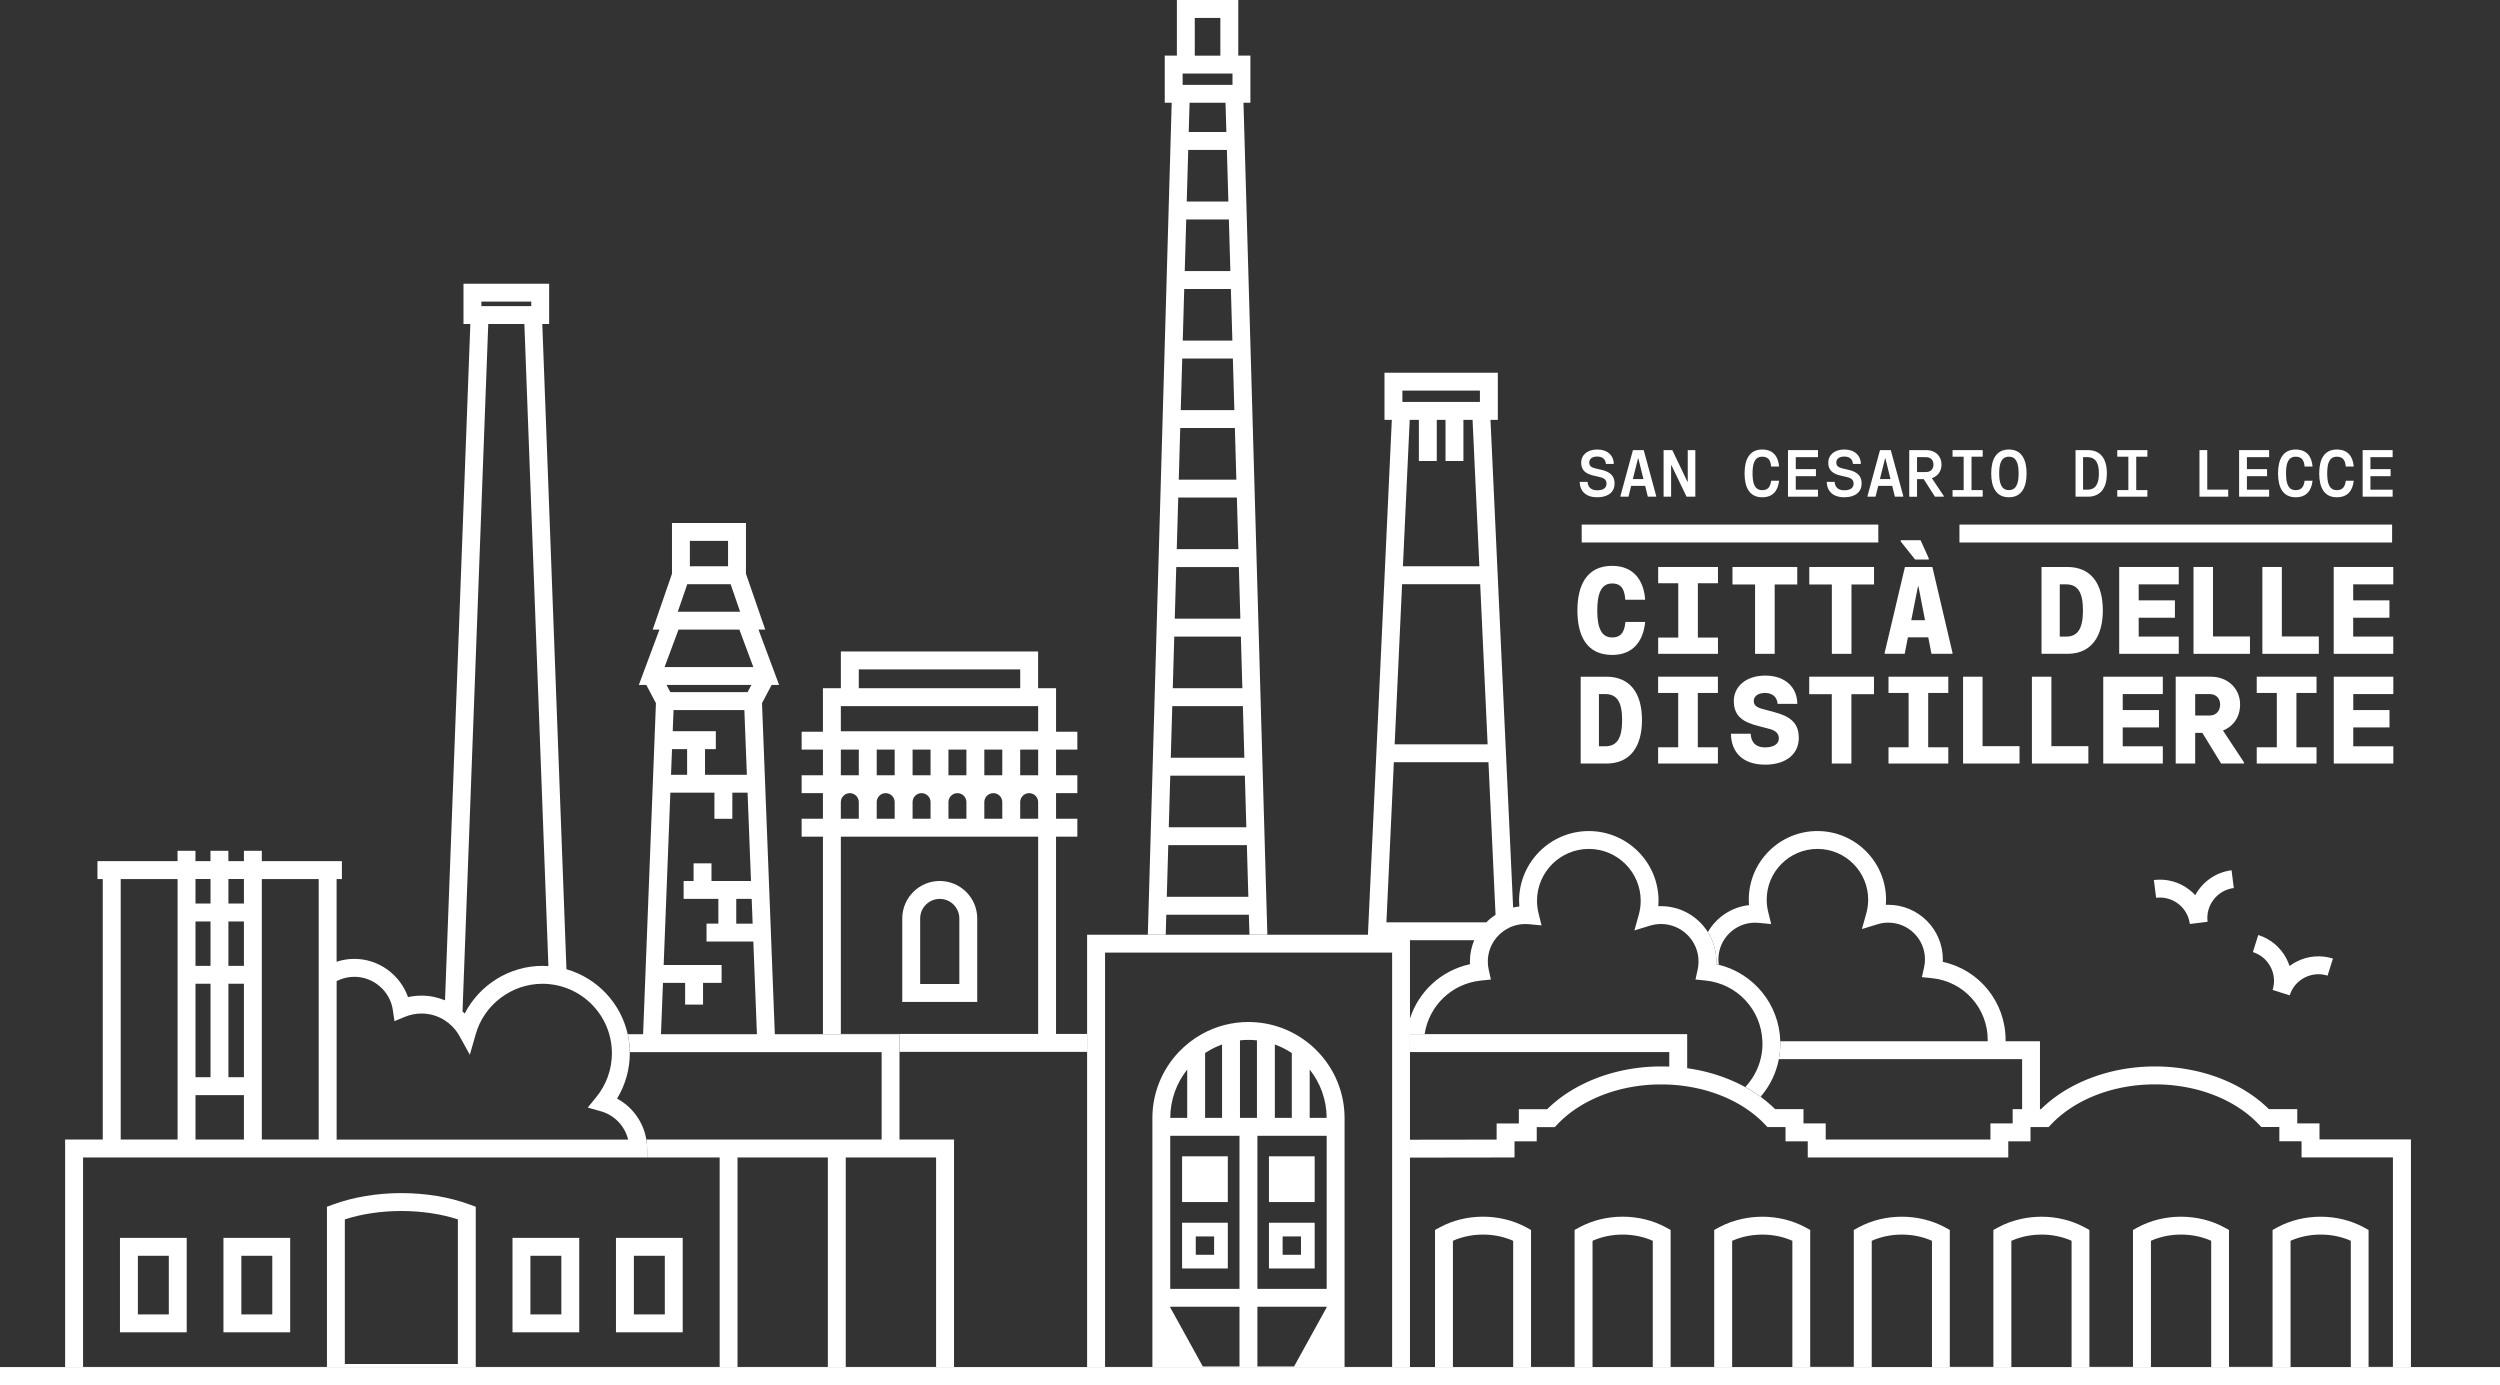
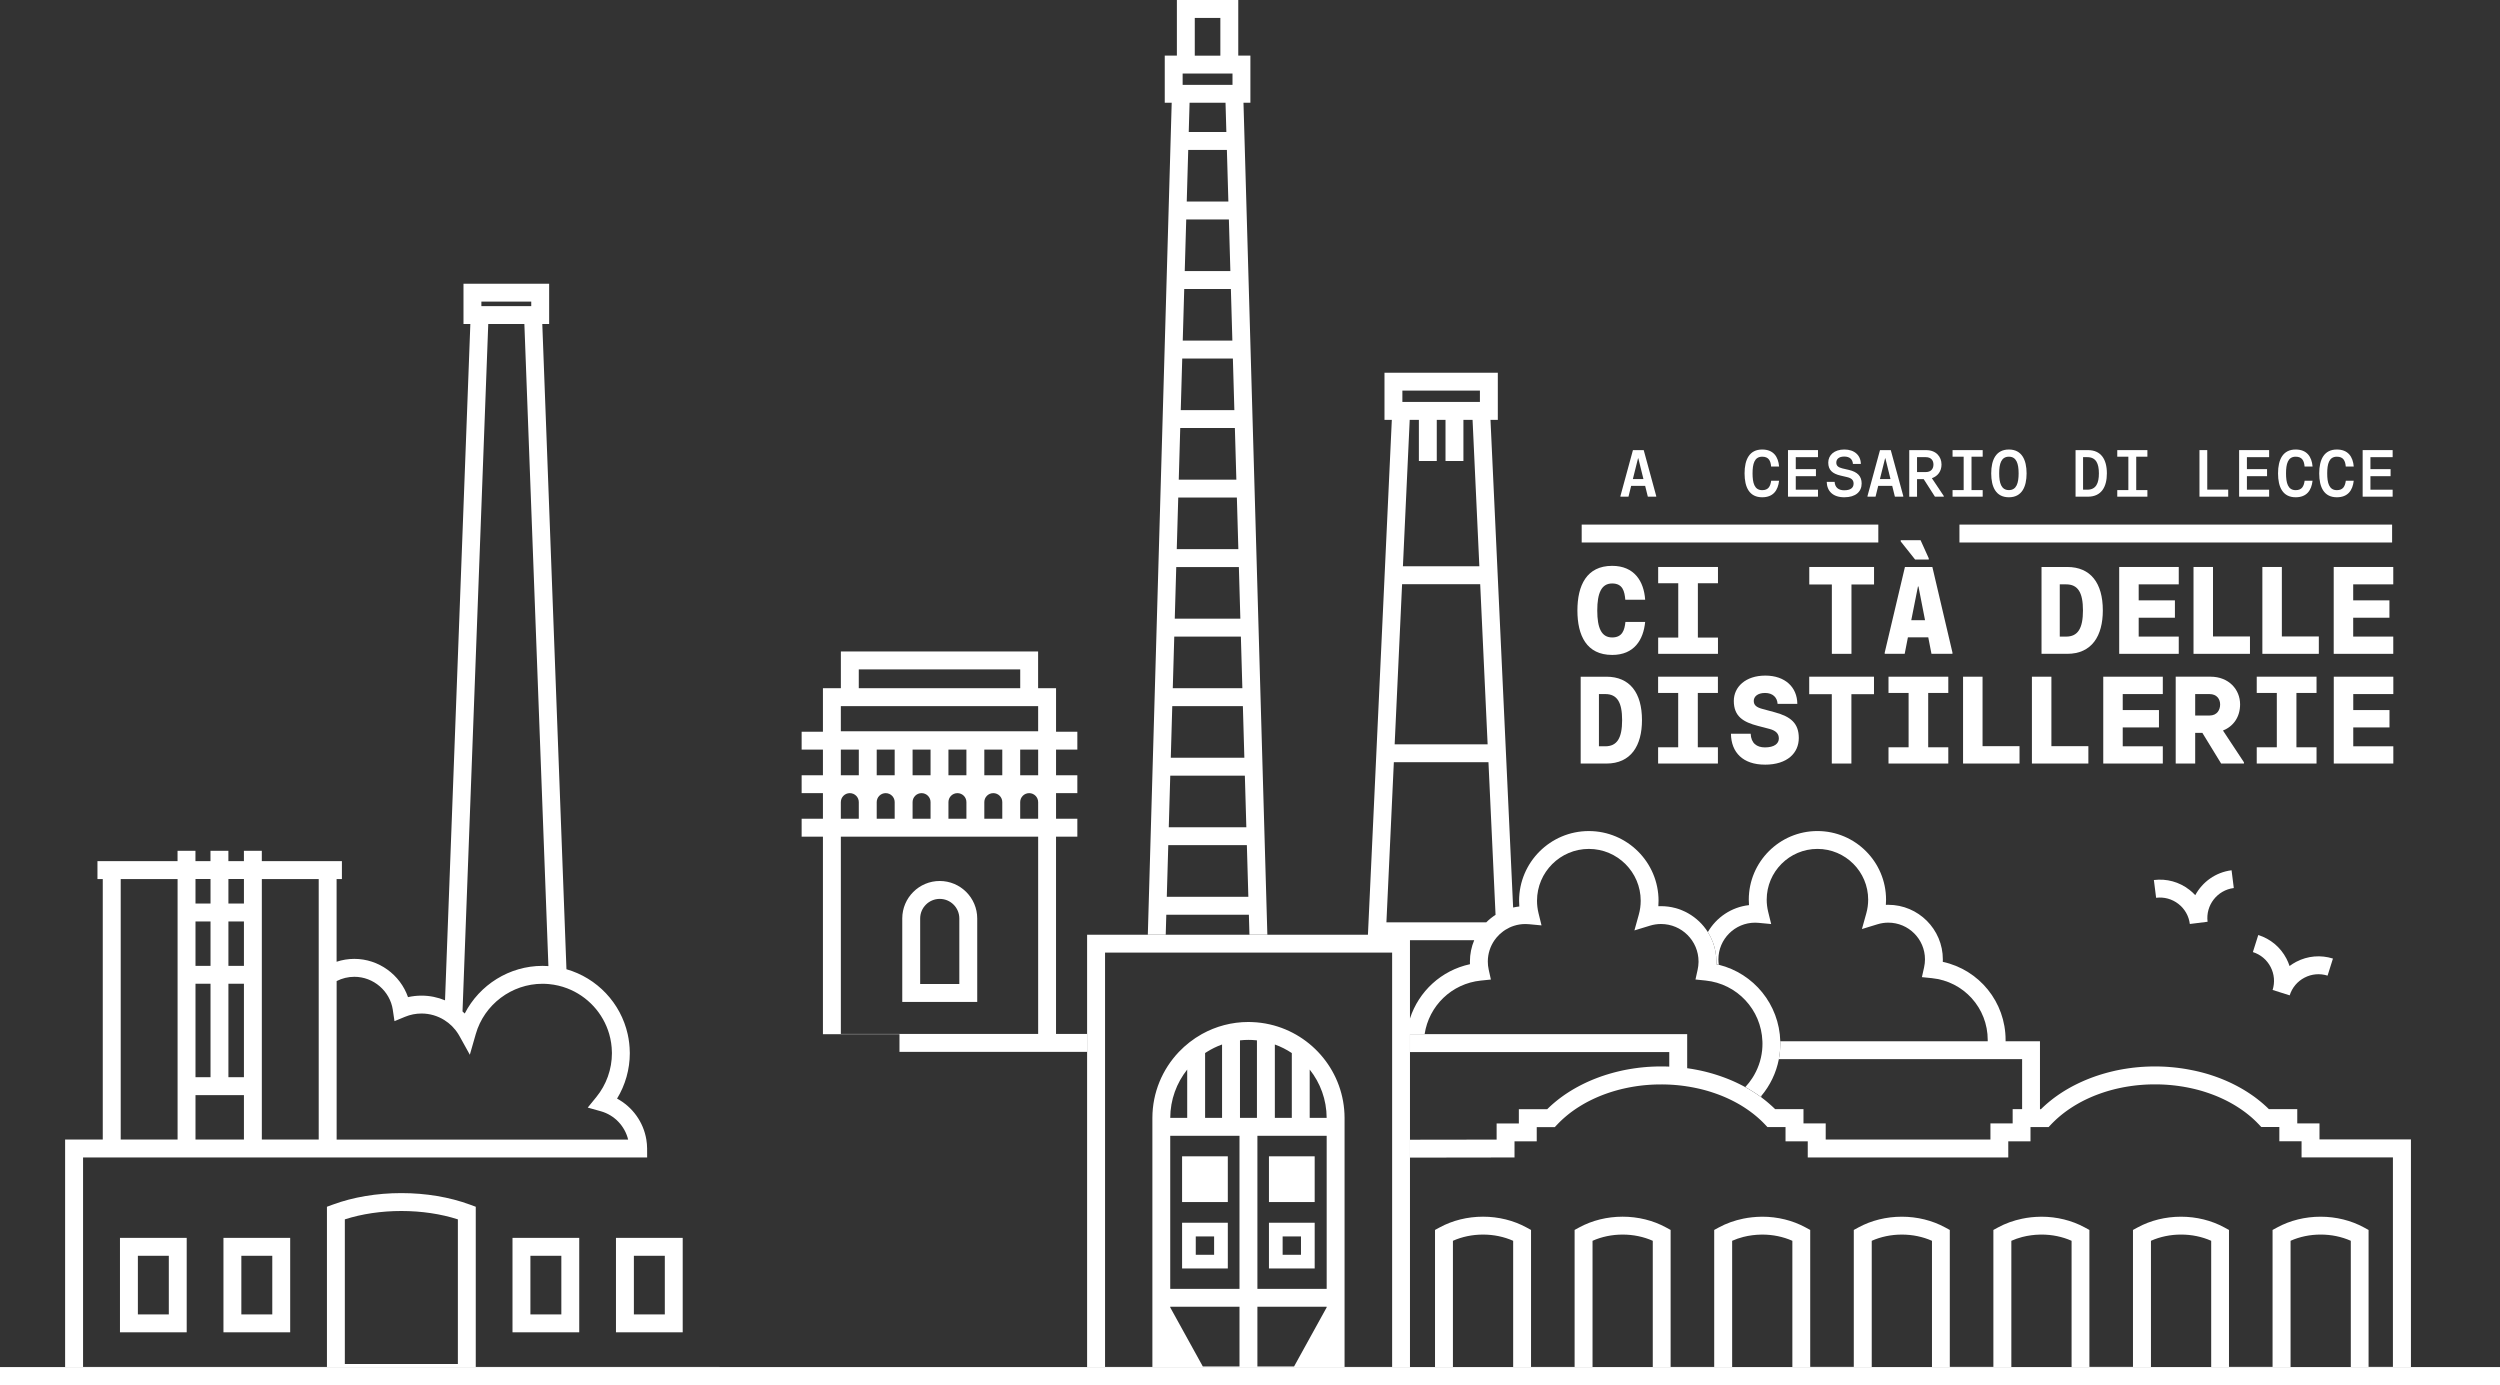
<svg xmlns="http://www.w3.org/2000/svg" id="Livello_2" data-name="Livello 2" viewBox="0 0 1615.41 894.93">
  <rect x="0" y="0" width="1615.41" height="894.93" fill="#333333" stroke="none" />
  <defs>
    <style>
      .cls-1 {
        fill: #fff;
      }
    </style>
  </defs>
  <g id="Livello_1-2" data-name="Livello 1">
    <path class="cls-1" d="M607.23,569.26c-13.35,0-24.22,10.86-24.22,24.22v53.92h48.44v-53.92c0-13.35-10.86-24.22-24.22-24.22M619.88,635.83h-25.3v-42.35c0-6.98,5.68-12.65,12.65-12.65s12.65,5.68,12.65,12.65v42.35Z" />
    <path class="cls-1" d="M682.38,540.62h13.76v-11.57h-13.76v-16.55h13.76v-11.57h-13.76v-16.55h13.76v-11.57h-13.76v-28.11h-11.59v-23.73h-127.45v23.73h-11.59v28.11h-13.76v11.57h13.76v16.55h-13.76v11.57h13.76v16.55h-13.76v11.57h13.76v127.64h49.46v11.42h121.22v-11.57h-20.06v-127.49ZM554.91,432.54h104.32v12.16h-104.32v-12.16ZM543.32,456.27h127.49v16.23h-127.49v-16.23ZM659.21,529.05v-10.75c0-3.21,2.6-5.8,5.8-5.8s5.8,2.6,5.8,5.8v10.75h-11.61ZM670.82,500.93h-11.61v-16.55h11.61v16.55ZM647.64,500.93h-11.61v-16.55h11.61v16.55ZM624.46,500.93h-11.61v-16.55h11.61v16.55ZM601.29,500.93h-11.61v-16.55h11.61v16.55ZM578.11,500.93h-11.61v-16.55h11.61v16.55ZM554.93,500.93h-11.61v-16.55h11.61v16.55ZM543.32,518.3c0-3.21,2.6-5.8,5.8-5.8s5.8,2.6,5.8,5.8v10.75h-11.61v-10.75ZM566.5,518.3c0-3.21,2.6-5.8,5.8-5.8s5.81,2.6,5.81,5.8v10.75h-11.61v-10.75ZM589.68,518.3c0-3.21,2.6-5.8,5.8-5.8s5.81,2.6,5.81,5.8v10.75h-11.61v-10.75ZM612.85,518.3c0-3.21,2.6-5.8,5.81-5.8h0c3.21,0,5.8,2.6,5.8,5.8v10.75h-11.61v-10.75ZM636.03,518.3c0-3.21,2.6-5.8,5.81-5.8s5.8,2.6,5.8,5.8v10.75h-11.61v-10.75ZM569.66,668.11h-26.33v-127.49h127.49v127.49h-101.16Z" />
    <path class="cls-1" d="M807.96,66.4v-30.46h-7.84V0h-39.66v35.94h-7.84v30.46h4.49l-15.43,537.58h11.57l.37-12.93h53.36l.37,12.93h11.57l-15.43-537.58h4.49ZM764.18,47.51h32.22v7.33h-32.22v-7.33ZM772.02,11.57h16.53v24.38h-16.53V11.57ZM756.18,501.19h48.2l.96,33.36h-50.12l.96-33.36ZM756.52,489.63l.96-33.36h45.62l.96,33.36h-47.54ZM757.81,444.7l.96-33.36h43.04l.96,33.36h-44.96ZM760.05,366.42h40.46l.96,33.36h-42.38l.96-33.36ZM760.38,354.85l.96-33.36h37.88l.96,33.36h-39.8ZM761.67,309.93l.96-33.36h35.3l.96,33.36h-37.22ZM766.5,141.8h27.56l.96,33.36h-29.48l.96-33.36ZM765.21,186.72h30.14l.96,33.36h-32.06l.96-33.36ZM763.92,231.65h32.72l.96,33.36h-34.64l.96-33.36ZM793.73,130.23h-26.9l.96-33.36h24.98l.96,33.36ZM753.94,579.47l.96-33.36h50.78l.96,33.36h-52.7ZM792.44,85.31h-24.32l.54-18.91h23.23l.54,18.91Z" />
    <rect class="cls-1" x="1266.12" y="338.97" width="279.57" height="11.57" />
-     <path class="cls-1" d="M581.22,736.33v-68.07h-80.55l-8.29-213.91,6.21-11.75h4.84l-13.31-35.76h4.36l-12.47-36.1v-32.79h-47.8v32.79l-12.47,36.1h4.36l-13.31,35.76h4.84l6.21,11.75-8.29,213.91h-9.93c.83,3.73,1.29,7.6,1.34,11.57h162.72v56.51h-152.02c.31,1.88.49,3.81.5,5.76v.02l.02,5.78h46.84v135.47h151.44v-147.04h-35.21ZM475.74,580.83h9.97l.62,15.99h-10.59v-15.99ZM455.56,500.64v-16.58h6.98v-11.57h-27.85l.53-13.69h45.76l1.62,41.84h-27.04ZM434.24,484.06h9.75v16.58h-10.4l.64-16.58ZM444.11,377.49h27.99l6.14,17.78h-40.28l6.14-17.78ZM445.77,349.51h24.67v16.41h-24.67v-16.41ZM477.77,406.83l9.01,24.2h-57.36l9.01-24.2h39.35ZM485.51,442.6l-2.45,4.64h-49.91l-2.45-4.64h54.81ZM427.1,668.26l1.29-33.15h14.32v14.02h11.57v-14.02h12v-11.57h-37.44l4.32-111.33h28.48v16.88h11.57v-16.88h9.85l2.21,57.05h-25.53v-11.41h-11.57v11.41h-6.43v11.57h22.44v15.99h-7.64v11.57h30.24l2.32,59.88h-61.99ZM534.93,883.27h-58.37v-135.38h58.37v135.38ZM581.22,883.27h-34.72v-135.38h58.37v135.38h-23.65Z" />
    <path class="cls-1" d="M307.42,883.27v-103.51l-3.78-1.39c-13.18-4.86-28.5-7.43-44.3-7.43s-31.13,2.57-44.3,7.43l-3.78,1.39v103.51H53.67v-135.37h364.49l-.02-5.78v-.02c0-1.95-.19-3.88-.5-5.76-1.86-11.27-8.92-21.1-18.92-26.46,5.35-8.79,8.24-18.97,8.24-29.34,0-.23-.02-.47-.02-.7-.05-3.97-.51-7.83-1.34-11.57-4.5-20.2-19.84-36.34-39.58-41.98l-15.61-416.92h4.43v-26.05h-55.35v26.05h4.43l-16.36,437.01c-4.73-1.97-9.88-3.04-15.18-3.04-2.97,0-5.89.33-8.74.97-5.03-14.47-18.93-24.72-34.68-24.72-3.93,0-7.79.64-11.46,1.85v-53.43h3.43v-11.57h-51.75v-6.68h-11.57v6.68h-10.03v-6.68h-11.57v6.68h-9.71v-6.68h-11.57v6.68h-51.75v11.57h3.43v168.33h-24.33v147.04h422.89v-.1h-157.58ZM126.32,635.67h9.71v60.39h-9.71v-60.39ZM126.32,736.33v-28.7h31.3v28.7h-31.3ZM157.62,696.06h-10.03v-60.39h10.03v60.39ZM157.62,624.11h-10.03v-28.7h10.03v28.7ZM136.03,624.11h-9.71v-28.7h9.71v28.7ZM253.81,652.52l1.09,7.31,6.83-2.82c3.38-1.4,6.97-2.11,10.65-2.11,5.29,0,10.36,1.51,14.7,4.21,3.65,2.27,6.79,5.38,9.1,9.15.22.35.44.7.64,1.07l5.82,10.5.95,1.71.49-1.71,3.32-11.57.04-.14c5.49-19.1,23.21-32.44,43.1-32.44,1.44,0,2.86.07,4.26.21,4.08.39,7.99,1.32,11.68,2.73,13.13,5.01,23.31,16.01,27.2,29.65,1.05,3.69,1.64,7.56,1.7,11.57,0,.23.02.46.02.7,0,10.29-3.57,20.34-10.06,28.3l-5.57,6.84,8.49,2.38c8.84,2.48,15.5,9.61,17.62,18.29h-188.36v-102.42c3.53-1.81,7.44-2.76,11.46-2.76,12.34,0,23.02,9.19,24.85,21.37M311.05,194.88h32.22v2.92h-32.22v-2.92ZM315.5,209.36h23.33l15.53,414.89c-1.26-.08-2.54-.14-3.82-.14-21.36,0-40.74,12.24-50.25,30.79-.46-.46-.94-.92-1.43-1.35l16.63-444.18ZM205.94,568v168.33h-36.75v-168.33h36.75ZM157.62,583.84h-10.03v-15.85h10.03v15.85ZM136.03,583.84h-9.71v-15.85h9.71v15.85ZM78,568h36.75v168.33h-36.75v-168.33ZM295.86,881.37h-73.04v-93.46c11.04-3.55,23.57-5.41,36.52-5.41s25.49,1.86,36.52,5.41v93.46Z" />
    <path class="cls-1" d="M374.28,799.87h-43.12v61.02h43.12v-61.02ZM342.73,811.44h19.99v37.89h-19.99v-37.89Z" />
    <path class="cls-1" d="M398.02,860.89h43.12v-61.02h-43.12v61.02ZM409.59,811.44h19.99v37.89h-19.99v-37.89Z" />
    <path class="cls-1" d="M77.52,860.89h43.12v-61.02h-43.12v61.02ZM89.09,811.44h19.99v37.89h-19.99v-37.89Z" />
    <path class="cls-1" d="M144.39,860.89h43.12v-61.02h-43.12v61.02ZM155.95,811.44h19.99v37.89h-19.99v-37.89Z" />
    <path class="cls-1" d="M1110.65,623.42c-.54-.13-1.08-.27-1.62-.39.03-.57.04-1.14.04-1.7,0-4.42-.81-8.66-2.28-12.57-.86-2.28-1.95-4.45-3.23-6.48-6.35-10.05-17.55-16.75-30.3-16.75-.57,0-1.13.01-1.7.04.09-1.17.14-2.34.14-3.51,0-24.85-20.21-45.06-45.06-45.06s-45.06,20.21-45.06,45.06c0,1.23.05,2.46.15,3.68-1.36.15-2.69.38-4,.67l-14.63-315.11h4.74v-30.46h-73.23v30.46h4.74l-15.44,332.68h-181.46v279.39h208.63v-215.11h9.46c2.74-18.29,17.45-32.72,36.36-34.65l6.47-.66-1.41-6.35c-.39-1.74-.58-3.52-.58-5.27,0-5.13,1.61-9.89,4.33-13.81.42-.61.87-1.2,1.35-1.76,1.27-1.51,2.71-2.86,4.31-4.02.41-.3.83-.58,1.26-.86.03-.02.05-.03.08-.05,1.73-1.09,3.6-1.98,5.59-2.61,2.31-.74,4.78-1.14,7.33-1.14.75,0,1.54.04,2.34.11l8.11.77-1.94-7.91c-.65-2.63-.97-5.32-.97-8.02,0-18.47,15.03-33.49,33.5-33.49s33.5,15.03,33.5,33.49c0,3.04-.42,6.07-1.24,9.01l-2.83,10.17,10.1-3.09c2.3-.7,4.68-1.06,7.1-1.06,13.37,0,24.24,10.88,24.24,24.24,0,.16-.01.33-.01.49-.03,1.59-.22,3.2-.57,4.78l-.32,1.47-1.08,4.88,3.7.38,2.77.28c20.46,2.08,36.01,18.81,36.78,39.23.02.53.04,1.06.04,1.59,0,1.41-.07,2.81-.21,4.19-.67,6.59-2.92,12.71-6.34,18.01-1.34,2.08-2.86,4.03-4.55,5.83.2.11.4.22.6.33.35.2.71.4,1.06.6.38.22.75.44,1.12.66.35.21.69.42,1.04.63.25.15.49.3.73.45.12.08.25.15.37.23.06.04.12.08.18.12.28.18.56.35.83.53.35.23.71.47,1.07.7.33.22.66.44.99.67.35.24.7.49,1.04.73.29.21.58.41.86.62.14-.17.29-.33.43-.5,5.65-6.72,9.65-14.87,11.37-23.82.36-1.89.62-3.82.78-5.78.11-1.38.18-2.78.18-4.19,0-.53-.02-1.06-.03-1.59-.7-23.81-17.09-43.78-39.69-49.42M906.17,252.4h50.1v7.32h-50.1v-7.32ZM910.92,271.29h5.91v26.61h11.56v-26.61h5.65v26.61h11.57v-26.61h5.91l4.39,94.63h-49.39l4.39-94.63ZM905.99,377.49h50.46l4.8,103.45h-60.07l4.8-103.45ZM900.65,492.51h61.14l4.58,98.63c-2.17,1.39-4.18,3.01-5.99,4.82h-64.53l4.8-103.45ZM836.19,882.95h-23.7v-38.58h44.76v.42l-21.06,38.16ZM778.69,680.44c.32-.21.64-.41.97-.62.08-.05.15-.1.23-.15,3.05-1.92,6.32-3.52,9.76-4.76v47.42h-10.96v-41.89ZM857.25,832.81h-44.76v-98.91h44.76v98.91ZM799.97,733.9h.95v98.91h-44.76v-98.91h43.81ZM756.16,844.8v-.42h44.76v38.58h-23.7l-21.06-38.16ZM846.28,722.34v-31.23c6.82,8.59,10.92,19.44,10.96,31.23h-10.96ZM834.72,722.34h-10.96v-47.42c3.9,1.4,7.58,3.27,10.96,5.53v41.89ZM812.19,679.82v42.51h-10.96v-50.09c1.8-.2,3.63-.3,5.48-.3,1.63,0,3.24.08,4.83.24.22.02.43.04.65.07v7.57ZM767.13,722.34h-10.96c.04-11.79,4.14-22.64,10.96-31.23v31.23ZM899.5,883.27h-30.69v-160.94h0c-.07-29.41-20.69-54.07-48.23-60.38-3.76-.86-7.64-1.38-11.61-1.52-.75-.03-1.5-.06-2.25-.06-10.86,0-21.07,2.81-29.96,7.73-.09.05-.17.1-.26.15-5.46,3.06-10.41,6.92-14.7,11.41-.05.05-.09.1-.14.15-10.51,11.1-16.99,26.06-17.03,42.51h0v160.94h-30.59v-267.73h185.5v267.73ZM911.07,658.1v-50.58h41.51c-1.78,4.25-2.78,8.92-2.78,13.81,0,.57.01,1.13.04,1.7-18.51,4-33.09,17.54-38.77,35.07" />
    <polygon class="cls-1" points="1022.03 338.97 1022.03 344.76 1022.03 350.54 1213.7 350.54 1213.7 344.76 1213.7 338.97 1022.03 338.97" />
    <rect class="cls-1" x="763.82" y="747.17" width="29.55" height="29.55" />
    <path class="cls-1" d="M793.37,790.09h-29.55v29.55h29.55v-29.55ZM784.52,810.8h-11.86v-11.86h11.86v11.86Z" />
    <rect class="cls-1" x="819.95" y="747.17" width="29.55" height="29.55" />
    <path class="cls-1" d="M849.5,790.09h-29.55v29.55h29.55v-29.55ZM840.65,810.8h-11.86v-11.86h11.86v11.86Z" />
    <path class="cls-1" d="M1498.77,736.33v-10.43h-14.36v-9.2h-18.32s-.07-.07-.1-.1c-.23-.23-.46-.45-.7-.67l-.14-.14c-.29-.28-.59-.56-.89-.84-.25-.23-.5-.45-.75-.68l-.1-.09c-.31-.28-.62-.56-.94-.84-.27-.24-.55-.48-.9-.77-.31-.26-.62-.53-.94-.79-.28-.23-.56-.45-.83-.67l-.08-.06c-.33-.26-.65-.52-.98-.78-.31-.24-.63-.48-.94-.72-.34-.25-.67-.51-1.01-.76-.32-.23-.64-.46-.97-.69-.34-.24-.69-.49-1.05-.73-.33-.22-.65-.45-.99-.67-.36-.24-.72-.48-1.07-.71-.34-.22-.68-.43-1.01-.65-.36-.23-.73-.46-1.1-.68-.34-.21-.69-.42-1.04-.63-.37-.22-.75-.44-1.12-.65-.35-.2-.71-.4-1.06-.6-.38-.21-.76-.42-1.15-.63-.36-.19-.72-.39-1.08-.58-.39-.2-.78-.4-1.17-.6-.37-.19-.74-.37-1.11-.56-.4-.2-.79-.39-1.19-.58-.38-.18-.75-.36-1.13-.53-.41-.19-.81-.37-1.22-.55-.38-.17-.76-.34-1.15-.51-.41-.18-.83-.35-1.25-.52-.39-.16-.77-.32-1.16-.48-.42-.17-.85-.33-1.27-.5-.39-.15-.79-.3-1.19-.45-.43-.16-.86-.32-1.29-.47-.4-.14-.8-.29-1.21-.43-.43-.15-.87-.3-1.31-.44l-.12-.04c-.36-.12-.73-.24-1.09-.36-.44-.14-.87-.27-1.34-.42l-.18-.05c-.35-.11-.69-.21-1.04-.31-.43-.12-.86-.24-1.36-.38l-.14-.04c-.37-.1-.74-.2-1.11-.3-.4-.11-.81-.21-1.22-.31l-.44-.11c-.32-.08-.65-.16-.98-.24-.41-.1-.82-.19-1.23-.28l-.45-.1c-.33-.08-.66-.15-1-.22-.4-.08-.79-.16-1.19-.24l-.56-.11c-.32-.07-.63-.13-.95-.19-.4-.08-.79-.15-1.19-.22l-.59-.11c-.32-.06-.63-.11-.95-.17-.4-.07-.8-.13-1.2-.19l-.64-.1c-.31-.05-.62-.1-.93-.14-.4-.06-.8-.11-1.21-.16l-.67-.09c-.31-.04-.61-.08-.91-.12-.43-.05-.85-.1-1.28-.14l-.66-.07c-.29-.03-.58-.06-.88-.09-.42-.04-.85-.07-1.27-.11l-.75-.06c-.27-.02-.55-.05-.82-.07-.47-.03-.94-.06-1.42-.09l-.68-.04c-.26-.02-.52-.03-.78-.04-.55-.03-1.11-.04-1.67-.06l-1.22-.04c-1.94-.04-3.9-.04-5.83,0l-1.23.04c-.56.02-1.11.04-1.67.06-.26.01-.52.03-.77.04l-.69.04c-.47.03-.95.05-1.42.08-.28.02-.57.04-.85.07l-.73.06c-.42.03-.85.07-1.27.11-.29.03-.57.06-.85.09l-.71.07c-.42.04-.84.09-1.26.14-.31.04-.61.08-.92.12l-.68.09c-.4.05-.8.1-1.2.16-.3.04-.61.09-.91.14l-.69.11c-.39.06-.78.12-1.17.18-.31.05-.62.11-.93.16l-.61.11c-.4.07-.8.14-1.2.22-.33.06-.66.13-.99.2l-.51.1c-.4.08-.8.16-1.2.25-.34.07-.67.15-1.01.23l-.42.1c-.42.09-.83.19-1.24.29-.35.08-.69.17-1.03.26l-.37.09c-.41.1-.83.21-1.23.32-.35.09-.7.19-1.04.29l-.23.06c-.45.12-.89.25-1.34.38-.35.1-.7.21-1.06.32l-.2.06c-.44.13-.88.27-1.31.4-.37.12-.73.24-1.1.36l-.12.04c-.44.15-.88.29-1.31.44-.39.13-.78.27-1.2.43-.43.15-.86.31-1.29.47-.4.15-.79.3-1.18.45-.43.17-.85.33-1.27.5-.39.16-.78.32-1.17.48-.42.17-.84.35-1.24.52-.39.17-.77.33-1.15.51-.41.18-.82.37-1.22.55-.38.17-.76.35-1.13.53-.4.19-.8.38-1.2.58-.37.18-.74.37-1.11.55-.39.2-.78.4-1.17.6-.36.19-.72.38-1.09.58-.39.21-.77.42-1.15.63-.36.2-.71.4-1.06.6-.38.22-.75.44-1.13.66-.35.21-.7.42-1.04.62-.37.23-.74.45-1.1.68-.34.21-.68.43-1.01.65-.36.23-.72.47-1.08.71-.33.22-.66.44-.99.67-.35.24-.69.48-1.04.73-.32.23-.65.46-.97.69-.34.25-.68.5-1.01.75-.32.24-.63.48-.94.72-.33.26-.66.52-1.02.81-.29.23-.59.47-.88.71-.32.27-.64.54-.96.8-.3.25-.59.5-.89.76-.32.28-.63.56-1,.89-.26.24-.53.47-.78.71-.29.27-.57.53-.91.86l-.14.13c-.23.22-.46.44-.68.66-.03.03-.07.07-.1.1h-.64v-43.86h-22.23c0-.26.02-.52.02-.79,0-24.65-17.08-45.43-40.59-50.55.02-.53.04-1.06.04-1.59,0-19.45-15.82-35.27-35.27-35.27-.52,0-1.04.01-1.56.03.08-1.11.13-2.22.13-3.34,0-24.46-19.9-44.35-44.35-44.35s-44.35,19.9-44.35,44.35c0,1.17.05,2.35.14,3.52-11.37,1.26-21.11,7.96-26.6,17.41,1.28,2.03,2.37,4.2,3.23,6.48,1.47,3.92,2.29,8.15,2.29,12.57,0,.57-.01,1.14-.04,1.7.55.12,1.08.25,1.62.39-.18-1.17-.27-2.34-.27-3.51,0-13.07,10.63-23.7,23.7-23.7.73,0,1.5.04,2.29.11l8.11.77-1.94-7.91c-.63-2.57-.95-5.21-.95-7.85,0-18.08,14.71-32.79,32.79-32.79s32.78,14.71,32.78,32.79c0,2.97-.41,5.94-1.21,8.82l-2.83,10.17,10.1-3.09c2.25-.69,4.58-1.04,6.94-1.04,13.07,0,23.7,10.63,23.7,23.7,0,1.72-.19,3.45-.57,5.16l-1.41,6.35,6.47.66c20.56,2.09,36.06,19.28,36.06,39.98,0,.26-.02.53-.02.79h-134.04c.02.53.04,1.06.04,1.59,0,1.41-.07,2.81-.18,4.19-.15,1.96-.41,3.89-.78,5.78h157.2v32.3h-6.11v9.2h-14.36v10.43h-106.44v-10.43h-14.36v-9.2h-18.32s-.07-.07-.1-.1c-.23-.23-.46-.45-.7-.67l-.18-.17c-.28-.27-.56-.54-.85-.8-.24-.22-.48-.44-.72-.65l-.13-.11c-.31-.28-.62-.56-.93-.83-.26-.23-.53-.46-.8-.69l-.08-.07c-.14-.12-.29-.24-.43-.36-.18-.15-.35-.3-.53-.45-.28-.23-.56-.45-.91-.74-.33-.26-.65-.52-.99-.78-.31-.24-.63-.48-.93-.71-.23-.17-.46-.34-.69-.51v-.82c-.14.17-.29.33-.43.5-.28-.21-.57-.41-.86-.62-.34-.24-.69-.49-1.05-.73-.33-.22-.65-.45-.99-.67-.36-.24-.71-.48-1.07-.7-.27-.18-.55-.36-.83-.53-.06-.04-.12-.08-.18-.12-.12-.08-.25-.15-.37-.23-.24-.15-.48-.3-.73-.45-.34-.21-.69-.42-1.04-.62-.37-.22-.75-.44-1.12-.66-.35-.2-.71-.4-1.06-.6-.2-.11-.4-.22-.6-.33-.18-.1-.37-.21-.56-.31-.22-.12-.45-.24-.68-.36-.14-.07-.27-.14-.41-.22-.39-.2-.78-.4-1.17-.6-.37-.19-.74-.38-1.11-.56-.4-.2-.79-.39-1.2-.58-.38-.18-.75-.36-1.12-.53-.41-.19-.81-.37-1.22-.55-.38-.17-.76-.34-1.15-.51-.41-.18-.83-.35-1.25-.52-.39-.16-.77-.32-1.16-.48-.42-.17-.85-.33-1.27-.5-.39-.15-.78-.3-1.19-.45-.43-.16-.86-.32-1.29-.47-.4-.14-.8-.29-1.21-.43-.44-.15-.87-.3-1.31-.44l-.12-.04c-.36-.12-.73-.24-1.09-.36-.43-.14-.87-.27-1.34-.42l-.2-.06c-.34-.1-.68-.21-1.02-.31-.43-.12-.86-.24-1.36-.38l-.1-.03c-.38-.11-.77-.21-1.15-.32-.41-.11-.83-.21-1.24-.32l-.42-.11c-.32-.08-.65-.16-.98-.24-.4-.1-.8-.19-1.2-.28l-.49-.11c-.33-.07-.65-.15-.98-.22-.4-.08-.79-.16-1.19-.24l-.55-.11c-.32-.07-.64-.13-.96-.19-.4-.08-.79-.15-1.19-.22l-.6-.11c-.32-.06-.63-.11-.95-.17-.39-.07-.79-.13-1.19-.18l-.65-.1c-.31-.05-.61-.1-.93-.14-.11-.02-.23-.03-.34-.05v-22.01h-179.1v11.57h167.53v9.41c-.36-.01-.73-.03-1.09-.04l-1.22-.04c-.88-.02-1.77-.03-2.65-.03-1.06,0-2.12,0-3.18.03l-1.23.04c-.56.02-1.11.04-1.67.06-.06,0-.12,0-.18.01-.2.01-.39.02-.59.03l-.69.04c-.47.03-.94.05-1.41.08-.28.02-.56.04-.85.07l-.73.06c-.42.03-.85.07-1.27.11-.16.01-.32.03-.48.05-.12.01-.25.03-.37.04l-.71.07c-.42.04-.84.09-1.26.14-.31.04-.61.08-.92.12l-.68.09c-.4.05-.8.1-1.2.16-.3.04-.61.09-.91.14l-.69.11c-.39.06-.78.12-1.17.18-.31.05-.62.11-.94.16l-.59.11c-.41.07-.81.14-1.21.22-.33.06-.66.13-.99.2l-.51.1c-.4.08-.8.16-1.2.25-.34.07-.67.15-1.01.23l-.42.1c-.41.09-.83.19-1.24.29-.34.08-.67.17-1.01.25l-.4.1c-.41.1-.83.21-1.23.32-.35.09-.7.19-1.04.29l-.28.08c-.43.12-.86.24-1.29.36-.35.1-.71.21-1.06.32l-.17.05c-.45.14-.9.27-1.34.41-.39.12-.77.25-1.21.4-.44.15-.88.29-1.32.44-.39.13-.78.27-1.2.43-.43.15-.86.31-1.29.47-.4.15-.79.3-1.18.45-.43.17-.85.33-1.27.5-.39.16-.78.32-1.17.48-.42.17-.84.35-1.25.53-.38.16-.76.33-1.15.5-.41.18-.82.37-1.22.55-.38.17-.75.35-1.12.53-.4.19-.8.38-1.2.58-.37.18-.74.37-1.11.56-.39.2-.78.4-1.17.6-.36.19-.72.38-1.09.58-.38.21-.77.42-1.15.63-.36.2-.71.4-1.06.6-.38.22-.75.44-1.13.66-.35.2-.69.41-1.03.62-.37.23-.74.45-1.1.68-.34.21-.68.43-1.01.65-.36.23-.72.47-1.08.71-.33.22-.66.45-.99.67-.35.24-.7.49-1.04.73-.32.23-.65.46-.96.69-.34.25-.68.5-1.04.77-.31.23-.62.47-.92.7-.33.26-.66.52-.98.78-.3.24-.61.49-.91.74-.32.27-.64.54-.96.8-.3.25-.59.5-.89.76-.32.28-.62.55-1,.89-.26.24-.53.47-.79.72-.18.16-.36.34-.53.51-.12.12-.24.23-.37.35l-.12.12c-.23.22-.47.45-.7.67-.03.03-.07.07-.1.1h-18.32v9.2h-14.36v10.44l-55.99.08v11.57l67.55-.1v-10.42h14.36v-9.2h11.67s1.17-1.24,1.17-1.24l.71-.75c.17-.18.35-.36.52-.53l.21-.21c.23-.23.45-.46.68-.69.19-.19.38-.37.57-.55l.15-.14c.25-.24.5-.48.75-.71.22-.2.44-.4.73-.66.27-.24.53-.48.8-.71.25-.22.5-.43.76-.65.07-.06.14-.11.2-.17.21-.17.41-.35.62-.52.26-.21.52-.42.79-.64.28-.23.57-.45.85-.68.26-.2.53-.41.81-.62.29-.22.58-.44.88-.65.28-.2.56-.4.84-.6.3-.21.6-.43.91-.64.29-.2.57-.39.86-.58.31-.21.62-.41.94-.62.12-.08.25-.16.37-.23.17-.11.34-.22.52-.33.32-.2.64-.4.96-.6.3-.18.61-.37.91-.55.33-.19.66-.39.99-.58.31-.18.62-.35.93-.53.34-.19.67-.37,1.01-.56.32-.17.64-.34.96-.51.34-.18.69-.36,1.04-.53.33-.17.65-.33.98-.49.35-.17.7-.34,1.06-.51.33-.16.66-.31,1-.47.36-.17.72-.33,1.08-.49.34-.15.68-.3,1.02-.45.37-.16.74-.31,1.11-.47.34-.14.69-.29,1.04-.43.37-.15.75-.3,1.13-.44.35-.14.7-.27,1.05-.4.38-.14.77-.28,1.19-.43.35-.12.69-.25,1.04-.37.39-.14.78-.27,1.24-.42.34-.11.68-.22,1.02-.33.4-.13.8-.25,1.2-.37l.17-.05c.31-.1.62-.19.93-.28.38-.11.76-.22,1.22-.34l.21-.06c.3-.08.6-.17.9-.25.36-.1.73-.19,1.09-.28l.41-.1c.29-.07.58-.15.87-.22.36-.09.73-.17,1.1-.25l.44-.1c.29-.07.58-.13.87-.19.35-.07.7-.15,1.05-.22l.53-.11c.28-.06.57-.11.85-.17.35-.07.71-.13,1.06-.19l.62-.11c.26-.05.52-.09.78-.14.34-.06.68-.11,1.01-.16l1.48-.23c.35-.05.69-.09,1.04-.14l.73-.09c.25-.03.5-.07.76-.1.36-.04.73-.08,1.09-.12l1.46-.15c.37-.03.73-.06,1.1-.09l1.48-.12c.41-.03.82-.05,1.23-.07l.3-.02,1.06-.06c.49-.02.99-.04,1.48-.05l1.14-.04c1.11-.03,2.22-.03,3.33-.02.65,0,1.3,0,1.95.02l1.14.04c.48.01.97.03,1.45.05h.04s1.37.08,1.37.08c.41.02.82.05,1.24.07l.98.08.5.04c.37.03.73.06,1.09.09l.57.06.87.09c.37.04.74.08,1.11.12.25.03.51.06.76.1l.72.09c.35.04.7.09,1.04.14.26.04.52.08.77.12l.5.08.19.03c.34.05.69.1,1.03.16.27.04.53.09.8.14l.63.11c.35.06.7.12,1.04.19.27.05.54.11.81.16l.57.12c.35.07.7.14,1.04.21l1.35.3c.35.08.71.16,1.06.24.28.07.56.14.84.21l.44.11c.37.09.73.18,1.09.28.34.09.68.19,1.02.28l.18.05c.38.11.77.21,1.14.32.3.09.6.18.9.27l.23.07c.39.12.78.24,1.17.36.32.1.64.21.96.32l.12.04c.4.13.79.26,1.17.39.36.12.72.25,1.08.38.39.14.77.28,1.15.42.36.13.71.27,1.06.4.38.15.75.29,1.13.44.35.14.69.28,1.03.42.37.15.74.31,1.11.47.34.15.68.3,1.02.45.36.16.72.32,1.08.49.34.15.67.31,1,.47.02,0,.03.02.05.02.34.16.67.32,1.01.49.33.16.65.32.98.49.35.18.69.35,1.03.53.27.14.53.28.8.43.06.03.11.06.17.09.34.18.68.37,1.01.55.31.18.62.35.93.53.02.01.04.02.06.03.31.18.62.36.93.54.31.18.61.37.91.55.32.2.64.4.96.6,0,0,.01,0,.02.01.29.18.58.36.87.56.31.2.62.41.93.62.22.15.44.3.67.45.06.04.13.09.19.13.31.21.61.43.91.64.22.16.45.32.67.48.06.04.11.08.17.12.29.22.58.43.88.66.16.12.33.25.49.37.11.08.21.16.32.24.29.22.57.45.93.73.24.19.48.38.71.58.28.23.55.46.83.69l.08.07c.23.19.45.38.68.58.27.24.53.47.8.71l.13.12c.2.18.4.36.6.54.13.12.25.24.39.36.1.1.21.2.32.31.02.02.04.04.06.06l.13.12c.19.18.38.37.57.55.23.23.46.46.74.75l.13.13c.18.18.36.37.55.57l1.88,1.98h11.67v9.2h14.36v10.43h129.57v-10.43h14.36v-9.2h.33s5.78,0,5.78,0h5.57s1.88-1.99,1.88-1.99c.16-.17.33-.34.5-.51l.23-.23c.23-.23.45-.46.69-.69.18-.18.37-.36.55-.53l.2-.19c.24-.23.47-.45.71-.68.22-.2.44-.4.66-.6l.08-.07c.26-.24.53-.47.8-.71.25-.22.5-.43.76-.65.27-.23.55-.46.82-.69.25-.21.51-.41.78-.63.29-.23.57-.45.86-.68.27-.21.54-.41.81-.62.29-.22.59-.44.88-.65.28-.2.56-.4.83-.6.3-.21.61-.43.91-.64.29-.2.58-.39.86-.58.31-.21.62-.42.94-.62.29-.19.59-.38.89-.57.32-.2.64-.4.96-.6.3-.18.6-.37.91-.55.33-.19.65-.39.99-.58.31-.18.62-.35.93-.53.34-.19.67-.37,1.01-.56.32-.17.64-.34.96-.51.34-.18.69-.36,1.04-.54.32-.17.65-.33.98-.49.35-.17.7-.34,1.06-.51.33-.16.66-.31,1-.47.36-.17.72-.33,1.08-.49.34-.15.67-.3,1.02-.45.37-.16.74-.31,1.11-.47.34-.14.69-.29,1.04-.43.37-.15.75-.3,1.13-.44.35-.14.7-.27,1.05-.4.38-.14.77-.28,1.19-.43.34-.12.69-.25,1.04-.37.39-.14.78-.27,1.18-.4l.12-.04c.32-.11.64-.21.97-.32.39-.12.78-.24,1.2-.37l.17-.05c.31-.1.62-.19.93-.28.4-.12.8-.23,1.22-.34l.21-.06c.3-.08.6-.17.91-.25.36-.1.73-.19,1.09-.28l.38-.1c.3-.08.6-.15.89-.22.36-.09.73-.17,1.1-.25l.44-.1c.29-.07.58-.13.87-.19.35-.07.7-.15,1.05-.22l.54-.11c.28-.06.56-.11.85-.17.35-.07.7-.13,1.05-.19l.64-.11c.26-.05.52-.09.78-.14.34-.06.68-.11,1.02-.16l1.48-.23c.34-.05.69-.09,1.04-.14l.73-.09c.25-.03.5-.07.76-.1.36-.04.73-.08,1.09-.12l1.46-.15c.36-.03.73-.06,1.1-.09l1.48-.12c.41-.03.82-.05,1.23-.07l1.36-.08c.49-.02.99-.04,1.48-.05l1.14-.04c1.75-.04,3.53-.04,5.29,0l1.14.04c.49.01.99.03,1.48.05l1.36.08c.41.02.82.05,1.24.07l1.47.12c.37.03.74.06,1.1.09l1.44.15c.37.04.74.08,1.11.12.25.03.51.06.76.1l.72.09c.35.04.7.09,1.04.14.26.04.52.08.78.12l.67.1c.35.05.7.11,1.04.16.27.04.54.09.8.14l.62.11c.35.06.7.12,1.04.19.27.05.54.11.81.16l.58.12c.35.07.7.14,1.04.21.29.06.58.13.86.19l.46.1c.36.08.73.17,1.08.25.28.07.56.14.84.21l.46.11c.36.09.72.18,1.07.27.33.09.65.18.98.27l.22.06c.38.11.77.21,1.15.32.31.09.61.18.91.27l.21.07c.39.12.78.24,1.17.36.32.1.64.21.97.32l.12.04c.39.13.79.26,1.17.39.36.12.72.25,1.07.38.39.14.77.28,1.15.42.35.13.71.27,1.06.4.38.15.75.29,1.13.44.35.14.69.28,1.04.42.37.15.74.31,1.11.47.34.15.68.3,1.02.45.36.16.72.32,1.08.49.34.15.67.31,1,.47.35.17.71.34,1.06.51.33.16.66.33.98.49.34.18.69.35,1.03.53.32.17.64.34.96.51.34.18.68.37,1.01.56.31.18.62.35.94.53.33.19.66.38.98.57.31.18.61.37.91.55.32.2.64.4.96.6.3.19.59.37.89.57.31.2.62.41.93.61.29.19.58.39.86.58.31.21.61.42.91.64.28.2.56.4.84.6.3.22.59.44.88.65.27.2.54.41.81.62.29.22.57.45.93.73.24.19.48.38.71.58.27.22.54.45.88.73.24.2.48.4.71.6.27.24.54.48.8.72l.11.1c.21.19.42.38.62.57.25.24.5.47.77.73l.13.12c.19.18.38.37.57.55.23.23.46.46.74.75l.17.17c.17.17.34.34.51.53l1.88,1.98h11.67v9.2h14.36v10.43h59.03v135.37h-15.73v-88.47l-3.02-1.64c-8.33-4.53-18.01-6.92-28-6.92s-19.67,2.39-28,6.92l-3.02,1.64v88.47h-28.16v-88.47l-3.02-1.64c-8.33-4.53-18.01-6.92-28-6.92s-19.67,2.39-28,6.92l-3.02,1.64v88.47h-28.16v-88.47l-3.02-1.64c-8.33-4.53-18.01-6.92-28-6.92-.3,0-.6.02-.9.03-1.94.03-3.87.14-5.78.35-1.95.21-3.88.52-5.78.92-5.49,1.14-10.74,3.01-15.54,5.62l-3.02,1.64v88.47h-28.16v-88.47l-3.02-1.64c-8.33-4.53-18.01-6.92-28-6.92s-19.67,2.39-28,6.92l-3.02,1.64v88.48h-28.16s0-51.94,0-51.94v-36.54l-3.02-1.64c-8.33-4.53-18.01-6.92-28-6.92-.21,0-.41.02-.62.02-1.94.02-3.87.14-5.78.34-1.95.2-3.88.5-5.78.88-5.59,1.14-10.94,3.03-15.82,5.68l-3.02,1.64v88.5h-17.46s-5.78,0-5.78,0h-4.92s0-88.51,0-88.51l-.87-.47-2.15-1.17c-8.33-4.53-18.01-6.92-28-6.92s-19.67,2.39-28,6.92l-3.02,1.64v88.53h-28.16s0-.06,0-.06v-88.47l-3.02-1.64c-8.33-4.53-18.01-6.92-28-6.92s-19.67,2.39-28,6.92l-3.02,1.64v88.56h-16.15s16.15,0,16.15,0h11.57v-81.54c5.93-2.64,12.59-4.02,19.46-4.02s13.53,1.38,19.46,4.02v81.54h51.29v-81.54c5.93-2.64,12.58-4.02,19.46-4.02s13.53,1.38,19.46,4.02v81.54h51.29v-81.54c2.32-1.03,4.76-1.87,7.27-2.51,1.89-.48,3.82-.84,5.78-1.09,1.9-.24,3.83-.38,5.78-.41.21,0,.41-.01.62-.01,6.87,0,13.53,1.38,19.46,4.02v81.54h51.29v-81.54c5.93-2.64,12.59-4.02,19.46-4.02s13.53,1.38,19.46,4.02v81.54h51.29v-81.54c2.24-1,4.58-1.81,7-2.45,1.89-.49,3.82-.86,5.78-1.12,1.9-.26,3.83-.4,5.78-.44.3,0,.6-.02.9-.02,6.87,0,13.53,1.38,19.46,4.02v81.54h51.29v-81.54c5.93-2.64,12.58-4.02,19.46-4.02s13.53,1.38,19.46,4.02v81.54h51.29v-81.54c5.93-2.64,12.59-4.02,19.46-4.02s13.53,1.38,19.46,4.02v81.54h38.86v-147.04h-59.03Z" />
    <polygon class="cls-1" points="899.5 894.93 905.38 894.93 899.5 894.93 899.5 894.93" />
    <path class="cls-1" d="M1041.71,423.2c14.27,0,20.2-9.78,21.33-21.32h-12.75c-.56,5.29-2,10.02-8.58,10.02-6.9,0-9.62-6.09-9.62-17.4s2.72-17.48,9.62-17.48,8.02,5.13,8.5,10.5h12.83c-.8-11.86-6.97-21.89-21.33-21.89-16.52,0-22.45,12.67-22.45,28.86s5.93,28.7,22.45,28.7" />
    <polygon class="cls-1" points="1110.09 411.98 1097.1 411.98 1097.1 376.87 1110.09 376.87 1110.09 366.36 1071.45 366.36 1071.45 376.87 1084.43 376.87 1084.43 411.98 1071.45 411.98 1071.45 422.48 1110.09 422.48 1110.09 411.98" />
-     <polygon class="cls-1" points="1134.06 422.48 1146.73 422.48 1146.73 377.67 1161.32 377.67 1161.32 366.36 1119.47 366.36 1119.47 377.67 1134.06 377.67 1134.06 422.48" />
    <polygon class="cls-1" points="1210.94 366.36 1169.09 366.36 1169.09 377.67 1183.68 377.67 1183.68 422.48 1196.35 422.48 1196.35 377.67 1210.94 377.67 1210.94 366.36" />
    <polygon class="cls-1" points="1246.29 361.55 1246.29 360.75 1241 349.05 1228.17 349.05 1228.17 349.85 1237.47 361.55 1246.29 361.55" />
    <path class="cls-1" d="M1261.61,421.68l-12.99-55.32h-17.72l-13.07,55.32v.8h12.91l2.08-10.66h13.15l2.08,10.66h13.55v-.8ZM1234.99,400.76l4.33-21.81h.32l4.25,21.81h-8.9Z" />
    <path class="cls-1" d="M1358.77,394.42c0-17.64-7.86-28.06-23.01-28.06h-16.6v56.12h16.6c15.95,0,23.01-11.62,23.01-28.06M1330.95,411.34v-33.75h4.09c7.62,0,10.9,5.21,10.9,16.84s-3.29,16.92-10.9,16.92h-4.09Z" />
    <polygon class="cls-1" points="1369.35 422.48 1407.83 422.48 1407.83 411.34 1381.94 411.34 1381.94 399.15 1405.35 399.15 1405.35 387.93 1381.94 387.93 1381.94 377.59 1407.83 377.59 1407.83 366.36 1369.35 366.36 1369.35 422.48" />
    <polygon class="cls-1" points="1453.85 411.26 1429.96 411.26 1429.96 366.36 1417.37 366.36 1417.37 422.48 1453.85 422.48 1453.85 411.26" />
    <polygon class="cls-1" points="1474.45 366.36 1461.86 366.36 1461.86 422.48 1498.34 422.48 1498.34 411.26 1474.45 411.26 1474.45 366.36" />
    <polygon class="cls-1" points="1507.96 422.48 1546.44 422.48 1546.44 411.34 1520.55 411.34 1520.55 399.15 1543.96 399.15 1543.96 387.93 1520.55 387.93 1520.55 377.59 1546.44 377.59 1546.44 366.36 1507.96 366.36 1507.96 422.48" />
    <path class="cls-1" d="M1037.98,437.26h-16.6v56.12h16.6c15.95,0,23.01-11.62,23.01-28.06,0-17.64-7.86-28.06-23.01-28.06M1037.26,482.23h-4.09v-33.75h4.09c7.62,0,10.9,5.21,10.9,16.84s-3.29,16.91-10.9,16.91" />
    <polygon class="cls-1" points="1110.05 482.87 1097.06 482.87 1097.06 447.76 1110.05 447.76 1110.05 437.25 1071.41 437.25 1071.41 447.76 1084.39 447.76 1084.39 482.87 1071.41 482.87 1071.41 493.37 1110.05 493.37 1110.05 482.87" />
    <path class="cls-1" d="M1140.43,494.1c14.59,0,21.89-7.62,21.89-17.24s-5.37-13.87-15.47-16.6l-8.26-2.24c-3.77-1.04-5.37-2.48-5.37-5.13s2.33-5.13,7.3-5.13,7.86,2.89,8.1,7.06h12.75c-.08-10.74-7.86-18.28-20.68-18.28s-20.36,7.38-20.36,16.35c0,10.02,6.09,13.71,15.71,16.19l7.38,1.92c4.17,1.12,6.01,3.13,6.01,6.17,0,3.29-2.89,5.77-8.98,5.77-5.29,0-8.98-2.72-9.22-8.82h-12.75c.16,12.11,7.78,19.96,21.97,19.96" />
    <polygon class="cls-1" points="1196.31 493.37 1196.31 448.56 1210.9 448.56 1210.9 437.25 1169.05 437.25 1169.05 448.56 1183.64 448.56 1183.64 493.37 1196.31 493.37" />
    <polygon class="cls-1" points="1258.92 447.76 1258.92 437.26 1220.28 437.26 1220.28 447.76 1233.27 447.76 1233.27 482.87 1220.28 482.87 1220.28 493.37 1258.92 493.37 1258.92 482.87 1245.93 482.87 1245.93 447.76 1258.92 447.76" />
    <polygon class="cls-1" points="1268.46 437.26 1268.46 493.37 1304.94 493.37 1304.94 482.15 1281.05 482.15 1281.05 437.26 1268.46 437.26" />
    <polygon class="cls-1" points="1349.43 482.15 1325.54 482.15 1325.54 437.26 1312.95 437.26 1312.95 493.37 1349.43 493.37 1349.43 482.15" />
    <polygon class="cls-1" points="1397.53 448.48 1397.53 437.26 1359.05 437.26 1359.05 493.37 1397.53 493.37 1397.53 482.23 1371.63 482.23 1371.63 470.04 1395.04 470.04 1395.04 458.82 1371.63 458.82 1371.63 448.48 1397.53 448.48" />
    <path class="cls-1" d="M1449.96,492.57l-13.55-20.52c6.81-2.73,11.06-8.82,11.06-16.92,0-9.54-7.22-17.88-19.16-17.88h-22.45v56.12h12.59v-19.8h4.65l12.11,19.8h14.75v-.8ZM1427.67,462.35h-9.22v-13.87h9.22c4.89,0,6.9,3.37,6.9,6.73s-1.84,7.14-6.9,7.14" />
    <polygon class="cls-1" points="1458.22 482.87 1458.22 493.37 1496.86 493.37 1496.86 482.87 1483.87 482.87 1483.87 447.76 1496.86 447.76 1496.86 437.25 1458.22 437.25 1458.22 447.76 1471.2 447.76 1471.2 482.87 1458.22 482.87" />
    <polygon class="cls-1" points="1546.48 448.48 1546.48 437.26 1508 437.26 1508 493.37 1546.48 493.37 1546.48 482.23 1520.59 482.23 1520.59 470.04 1544 470.04 1544 458.82 1520.59 458.82 1520.59 448.48 1546.48 448.48" />
-     <path class="cls-1" d="M1032.06,316.81c-3.83,0-6.02-1.93-6.23-5.46h-5.11c.17,6.02,4,9.97,11.35,9.97s11.22-3.61,11.22-8.9c0-4.73-2.71-7.48-8.21-8.77l-4.26-.99c-2.67-.65-3.91-1.72-3.91-3.74,0-2.41,1.89-3.91,5.11-3.91,3.7,0,5.46,1.93,5.63,4.77h5.11c-.04-5.54-4.13-9.33-10.66-9.33s-10.4,3.65-10.4,8.47,2.75,7.18,7.95,8.38l4.21.99c2.79.65,4.21,1.85,4.21,4.21,0,2.75-2.02,4.3-6.02,4.3" />
    <path class="cls-1" d="M1053.98,313.97h9.07l1.72,6.96h5.42v-.43l-8.08-29.66h-6.96l-8.08,29.66v.43h5.2l1.72-6.96ZM1058.45,296.13h.17l3.31,13.41h-6.83l3.35-13.41Z" />
-     <polygon class="cls-1" points="1079.81 300.56 1079.99 300.56 1089.79 320.93 1095.46 320.93 1095.46 290.85 1090.56 290.85 1090.56 311.35 1090.39 311.35 1080.59 290.85 1074.96 290.85 1074.96 320.93 1079.81 320.93 1079.81 300.56" />
    <path class="cls-1" d="M1138.66,321.32c7.18,0,10.23-4.51,10.92-10.7h-5.11c-.52,3.57-1.72,6.1-5.8,6.1-5.07,0-6.23-4.77-6.23-10.83s1.16-10.79,6.23-10.79c4.21,0,5.46,2.66,5.76,6.36h5.16c-.52-6.36-3.7-11-10.92-11-8.21,0-11.39,6.41-11.39,15.43s3.14,15.43,11.39,15.43" />
    <polygon class="cls-1" points="1174.72 316.42 1160.36 316.42 1160.36 307.69 1173.39 307.69 1173.39 303.14 1160.36 303.14 1160.36 295.4 1174.72 295.4 1174.72 290.84 1155.33 290.84 1155.33 320.93 1174.72 320.93 1174.72 316.42" />
    <path class="cls-1" d="M1191.7,316.81c-3.83,0-6.02-1.93-6.23-5.46h-5.11c.17,6.02,4,9.97,11.35,9.97s11.22-3.61,11.22-8.9c0-4.73-2.71-7.48-8.21-8.77l-4.26-.99c-2.67-.65-3.91-1.72-3.91-3.74,0-2.41,1.89-3.91,5.11-3.91,3.7,0,5.46,1.93,5.63,4.77h5.12c-.04-5.54-4.13-9.33-10.66-9.33s-10.4,3.65-10.4,8.47,2.75,7.18,7.95,8.38l4.21.99c2.79.65,4.21,1.85,4.21,4.21,0,2.75-2.02,4.3-6.02,4.3" />
    <path class="cls-1" d="M1213.62,313.97h9.07l1.72,6.96h5.42v-.43l-8.08-29.66h-6.96l-8.08,29.66v.43h5.2l1.72-6.96ZM1218.09,296.13h.17l3.31,13.41h-6.83l3.35-13.41Z" />
    <path class="cls-1" d="M1238.72,309.59h4.3l7.27,11.35h5.72v-.43l-7.7-11.52c3.78-1.29,6.23-4.47,6.23-8.85,0-5.12-3.61-9.28-9.89-9.28h-10.96v30.09h5.03v-11.35ZM1238.72,295.4h5.67c3.27,0,4.94,1.98,4.94,4.77s-1.63,4.86-4.94,4.86h-5.67v-9.63Z" />
    <polygon class="cls-1" points="1281.14 316.68 1273.92 316.68 1273.92 295.1 1281.14 295.1 1281.14 290.85 1261.67 290.85 1261.67 295.1 1268.85 295.1 1268.85 316.68 1261.67 316.68 1261.67 320.93 1281.14 320.93 1281.14 316.68" />
    <path class="cls-1" d="M1298.08,321.32c8.34,0,11.43-6.71,11.43-15.43s-3.09-15.43-11.43-15.43-11.43,6.66-11.43,15.43,3.05,15.43,11.43,15.43M1298.08,295.1c4.94,0,6.28,4.6,6.28,10.79s-1.33,10.79-6.28,10.79-6.28-4.6-6.28-10.79,1.29-10.79,6.28-10.79" />
    <path class="cls-1" d="M1361.39,305.89c0-9.2-3.87-15.04-12.25-15.04h-7.99v30.09h7.99c8.81,0,12.25-6.49,12.25-15.04M1346,316.42v-21.02h2.75c5.72,0,7.48,4.26,7.48,10.49s-1.76,10.53-7.48,10.53h-2.75Z" />
    <polygon class="cls-1" points="1387.57 316.68 1380.35 316.68 1380.35 295.1 1387.57 295.1 1387.57 290.85 1368.1 290.85 1368.1 295.1 1375.27 295.1 1375.27 316.68 1368.1 316.68 1368.1 320.93 1387.57 320.93 1387.57 316.68" />
    <polygon class="cls-1" points="1439.79 316.38 1426.25 316.38 1426.25 290.84 1421.22 290.84 1421.22 320.93 1439.79 320.93 1439.79 316.38" />
    <polygon class="cls-1" points="1466.23 316.42 1451.87 316.42 1451.87 307.69 1464.89 307.69 1464.89 303.14 1451.87 303.14 1451.87 295.4 1466.23 295.4 1466.23 290.84 1446.84 290.84 1446.84 320.93 1466.23 320.93 1466.23 316.42" />
    <path class="cls-1" d="M1483.37,321.32c7.18,0,10.23-4.51,10.92-10.7h-5.11c-.52,3.57-1.72,6.1-5.8,6.1-5.07,0-6.23-4.77-6.23-10.83s1.16-10.79,6.23-10.79c4.21,0,5.46,2.66,5.76,6.36h5.16c-.52-6.36-3.7-11-10.92-11-8.21,0-11.39,6.41-11.39,15.43s3.14,15.43,11.39,15.43" />
    <path class="cls-1" d="M1509.98,321.32c7.18,0,10.23-4.51,10.92-10.7h-5.11c-.52,3.57-1.72,6.1-5.8,6.1-5.07,0-6.23-4.77-6.23-10.83s1.16-10.79,6.23-10.79c4.21,0,5.46,2.66,5.76,6.36h5.16c-.52-6.36-3.7-11-10.92-11-8.21,0-11.39,6.41-11.39,15.43s3.14,15.43,11.39,15.43" />
    <polygon class="cls-1" points="1546.04 316.42 1531.69 316.42 1531.69 307.69 1544.71 307.69 1544.71 303.14 1531.69 303.14 1531.69 295.4 1546.04 295.4 1546.04 290.84 1526.66 290.84 1526.66 320.93 1546.04 320.93 1546.04 316.42" />
    <path class="cls-1" d="M1443.4,573.82l-1.44-11.48c-10.33,1.3-18.85,7.56-23.46,16.09-1.16-1.25-2.42-2.43-3.8-3.49-6.55-5.09-14.7-7.33-22.94-6.3l1.44,11.48c5.18-.65,10.29.76,14.4,3.95,4.12,3.2,6.74,7.81,7.39,12.98l11.47-1.44c-1.34-10.67,6.26-20.45,16.93-21.79" />
    <path class="cls-1" d="M1479.42,624.19c-.53-1.62-1.19-3.2-1.99-4.74-3.83-7.36-10.31-12.79-18.22-15.28l-3.48,11.03c4.97,1.57,9.03,4.97,11.44,9.6,2.41,4.62,2.87,9.91,1.31,14.88l11.03,3.48c1.57-4.97,4.97-9.04,9.6-11.44,4.62-2.41,9.91-2.87,14.88-1.3l3.48-11.03c-7.92-2.49-16.33-1.76-23.7,2.08-1.54.8-2.98,1.72-4.34,2.74" />
    <polygon class="cls-1" points="1557.79 883.37 1552.01 883.37 1530.5 883.37 1524.72 883.37 1474.24 883.37 1468.46 883.37 1440.3 883.37 1434.51 883.37 1384.03 883.37 1378.25 883.37 1350.09 883.37 1344.31 883.37 1293.83 883.37 1288.04 883.37 1259.88 883.37 1254.1 883.37 1203.62 883.37 1197.84 883.37 1169.68 883.37 1163.89 883.37 1113.41 883.37 1107.63 883.37 1090.17 883.37 1084.39 883.37 1079.47 883.37 1073.69 883.37 1023.21 883.37 1017.43 883.37 989.26 883.37 983.48 883.37 933 883.37 927.22 883.37 911.07 883.37 905.29 883.37 899.5 883.37 868.81 883.37 857.42 883.37 835.96 883.37 812.49 883.37 811.54 883.37 800.92 883.37 777.45 883.37 755.99 883.37 744.6 883.37 708.22 883.37 702.44 883.37 616.44 883.37 610.65 883.37 569.66 883.37 546.5 883.37 540.71 883.37 534.93 883.37 476.56 883.37 470.78 883.37 465 883.37 307.42 883.37 301.64 883.37 217.03 883.37 211.25 883.37 47.89 883.37 42.11 883.37 0 883.37 0 894.93 899.5 894.93 905.38 894.93 927.22 894.93 989.26 894.93 1017.43 894.93 1079.47 894.93 1107.63 894.93 1169.68 894.93 1197.84 894.93 1259.88 894.93 1288.04 894.93 1350.09 894.93 1378.25 894.93 1440.3 894.93 1468.46 894.93 1530.5 894.93 1615.41 894.93 1615.41 883.37 1557.79 883.37" />
  </g>
</svg>